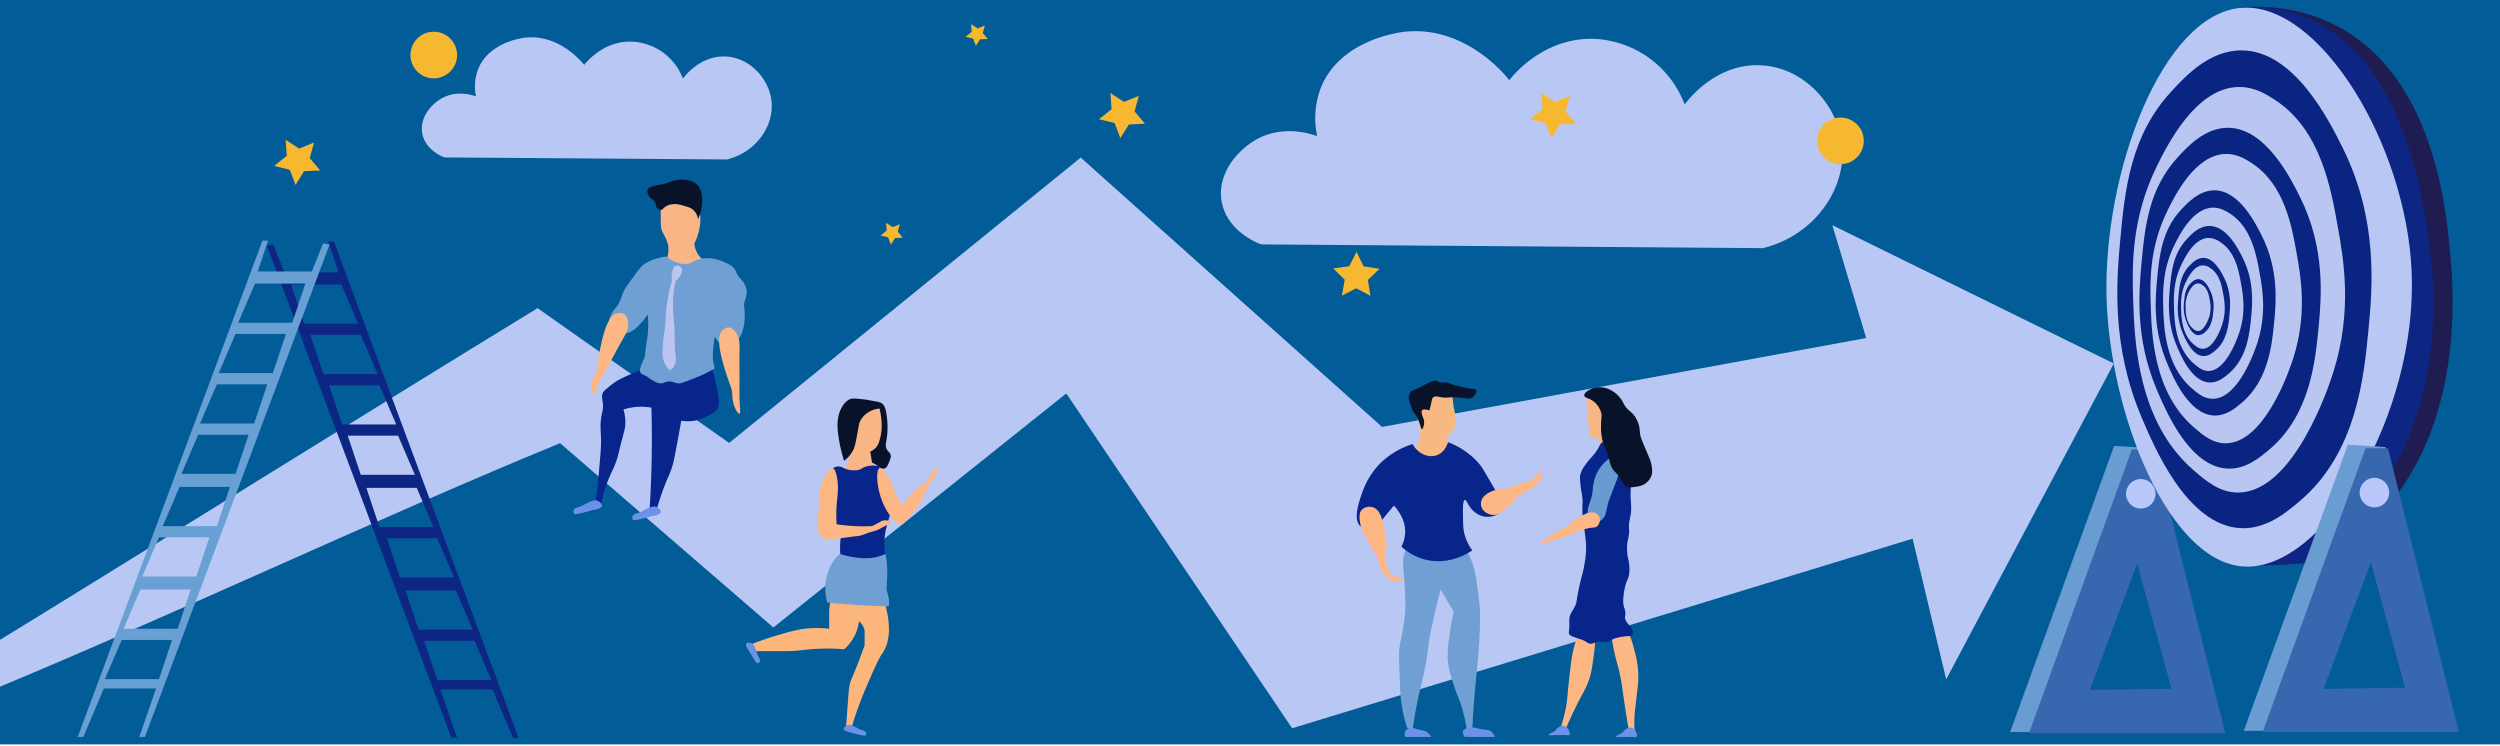
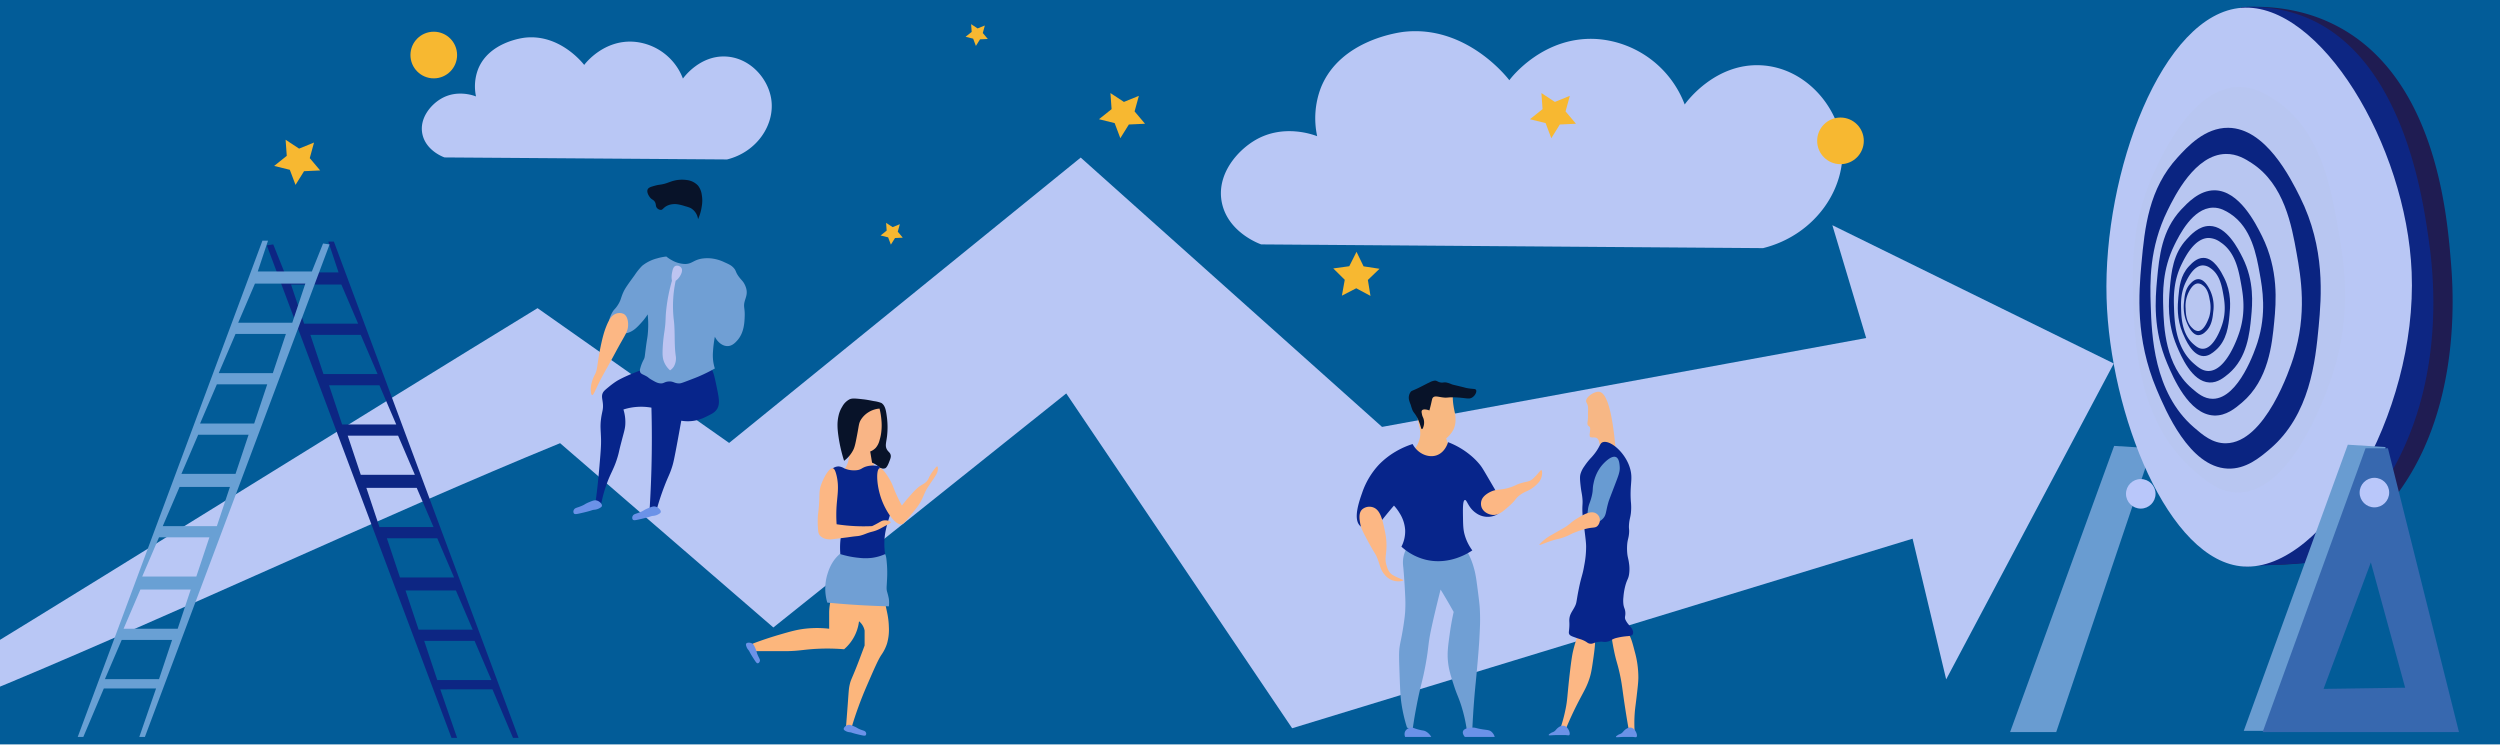
<svg xmlns="http://www.w3.org/2000/svg" id="Layer_1" data-name="Layer 1" viewBox="0 0 1340 400">
  <defs>
    <style>.cls-2{fill:#b9c7f5}.cls-3{fill:#699cd1}.cls-4{fill:#3768af}.cls-5{fill:#b9c7fa}.cls-7{fill:#0d2683}.cls-8{fill:#0a2481}.cls-9{fill:#b8c6f1}.cls-10{fill:#709fd4}.cls-12{fill:#07258b}.cls-13{fill:#fcb784}.cls-14{fill:#6b92e8}.cls-15{fill:#081329}.cls-16{fill:#f9b586}.cls-22{fill:#f7b831}</style>
  </defs>
  <path fill="#025c98" d="M0-1h1340v400H0z" />
  <path class="cls-2" d="M389.7 85.47c16.08-4 25.92-18.83 23.64-32.65-1.82-11.06-11.46-21.82-24.2-22.52-13.9-.75-22.49 11-23.09 11.82a30.71 30.71 0 00-25.89-19.71C323.72 21 313.72 34 313.13 34.8c-.8-1-13-16.54-31.52-14.64-1.32.14-19.5 2.29-25.34 16.89a25.92 25.92 0 00-1.13 14.64c-1.29-.5-10.13-3.74-18.57 1.13C231 56 224.55 63.42 226.43 72c1.93 8.74 11.12 12.14 11.83 12.38zM945 133c28.56-7.11 46-33.45 42-58-3.23-19.64-20.36-38.78-43-40-24.68-1.32-39.94 19.51-41 21a54.52 54.52 0 00-46-35c-29.2-2.46-47 20.6-48 22-1.42-1.87-23.09-29.38-56-26-2.34.24-34.62 4.07-45 30a45.84 45.84 0 00-2 26c-2.29-.88-18-6.65-33 2-9.94 5.73-21.35 18.83-18 34 3.43 15.53 19.75 21.56 21 22z" />
  <path class="cls-3" d="M1153.47 240.29l-20.29-1.29-55.77 153.39h24.72z" />
-   <path class="cls-4" d="M1192.76 393h-105.21l55.14-152.12h12zm-47.22-91l-25.35 67.82 43.73-.64q-9.18-33.49-18.38-67.09z" />
  <circle class="cls-5" cx="1147.45" cy="264.69" r="7.92" />
  <path d="M1201.38 3.85c12.56-.76 31.29 0 50.07 9.51 53.64 27 60 100.42 62.11 125.49 1.39 16.17 8.29 96.27-45 143.88a122.69 122.69 0 01-26 17.75 124.37 124.37 0 01-55.15-1.9z" fill="#1f1c52" />
  <path class="cls-7" d="M1201.38 3.85A79.14 79.14 0 011235 8.92c52.36 20.61 63.29 95.57 66.55 117.89 2.39 16.35 13.12 90-34.23 147.05a153.4 153.4 0 01-30.42 27.89l-34.22 1.9q-.68-149.91-1.3-299.8z" />
  <path class="cls-2" d="M1201.69 4.17c-42.71 2.94-74.48 88.32-72.57 155.6 1.76 61.91 33 141.42 73.53 143.88 43 2.6 93.18-81.47 90-157.82-2.86-68.52-49.28-144.53-90.96-141.66z" />
-   <path class="cls-8" d="M1201.69 27c28.06.28 46.67 37.54 53.88 52 19.19 38.42 16.13 74.93 13.94 97.61-2.46 25.46-6.34 66.12-36.76 91.9-7.35 6.23-18 15.21-31.69 14.58-28.68-1.33-46.42-43.41-53.24-59.58-16.12-38.23-13.42-72.31-11.41-94.44 2.49-27.4 5.52-56.25 27.26-79.86 7.33-7.97 20.45-22.41 38.02-22.21z" />
  <path class="cls-9" d="M1199.79 46.63c-23 .46-38.29 31.43-43.73 42.47-13.85 28.12-13.25 54.11-12.68 71.62.71 21.58 2.14 65.16 32.33 91.27 6.62 5.73 14 12.13 24.08 12 29.77-.26 48.5-57.1 50.71-64 10.65-33.4 5.63-61.29 2.53-78.6-3.72-20.87-9.26-51.89-33.59-67.81-4.64-3.01-11.09-7.12-19.65-6.95z" />
  <path class="cls-8" d="M1194.36 68.5c20 .21 33.29 26.78 38.43 37.08 13.69 27.41 11.51 53.45 10 69.63-1.76 18.16-4.53 47.17-26.23 65.56-5.25 4.45-12.81 10.85-22.61 10.4-20.46-.95-33.11-31-38-42.5-11.5-27.28-9.57-51.59-8.14-67.37 1.78-19.55 3.94-40.13 19.45-57 5.17-5.63 14.56-15.93 27.1-15.8z" />
  <path class="cls-9" d="M1193 82.52c-16.44.32-27.32 22.42-31.2 30.29-9.88 20.07-9.45 38.6-9 51.09.5 15.4 1.52 46.49 23.06 65.11 4.72 4.09 10 8.66 17.18 8.59 21.24-.18 34.6-40.73 36.17-45.66 7.6-23.83 4-43.72 1.81-56.07-2.66-14.89-6.61-37-24-48.38-3.32-2.17-7.92-5.09-14.02-4.97z" />
  <path class="cls-8" d="M1187 102c13.23.13 22 17.7 25.41 24.5 9 18.12 7.6 35.33 6.57 46-1.16 12-3 31.18-17.33 43.33-3.47 2.94-8.47 7.18-15 6.88-13.52-.63-21.89-20.47-25.1-28.1-7.6-18-6.33-34.09-5.38-44.53 1.18-12.92 2.6-26.52 12.85-37.65 3.5-3.67 9.7-10.43 17.98-10.43z" />
  <path class="cls-9" d="M1186.12 111.3c-10.87.22-18.06 14.82-20.62 20-6.54 13.27-6.25 25.52-6 33.78.33 10.17 1 30.72 15.24 43 3.12 2.7 6.61 5.72 11.36 5.68 14-.12 22.87-26.93 23.91-30.18 5-15.75 2.65-28.9 1.19-37.06-1.76-9.85-4.37-24.47-15.84-32-2.17-1.36-5.21-3.3-9.24-3.22z" />
  <path class="cls-8" d="M1184.38 121.11c9.2.09 15.29 12.3 17.66 17 6.29 12.6 5.29 24.56 4.57 32-.81 8.35-2.08 21.68-12 30.13-2.41 2-5.89 5-10.39 4.77-9.4-.43-15.21-14.23-17.45-19.52-5.28-12.53-4.4-23.7-3.74-31 .82-9 1.81-18.43 8.94-26.17 2.34-2.54 6.65-7.27 12.41-7.21z" />
  <path class="cls-9" d="M1183.76 127.55c-7.56.15-12.56 10.3-14.34 13.92-4.54 9.21-4.34 17.73-4.15 23.47.23 7.07.7 21.36 10.59 29.91 2.17 1.88 4.6 4 7.9 4 9.75-.09 15.89-18.71 16.62-21 3.49-10.95 1.84-20.09.83-25.76-1.23-6.84-3-17-11-22.23a11.18 11.18 0 00-6.45-2.31z" />
  <path class="cls-8" d="M1181.08 138.22c5.76.06 9.59 7.72 11.07 10.68 3.94 7.9 3.31 15.4 2.86 20.06-.5 5.24-1.3 13.59-7.55 18.89-1.51 1.28-3.69 3.13-6.51 3-5.9-.27-9.55-8.92-11-12.25-3.31-7.85-2.76-14.86-2.34-19.41.51-5.63 1.13-11.56 5.6-16.41 1.55-1.63 4.25-4.6 7.87-4.56z" />
  <path class="cls-9" d="M1180.68 142.26c-4.73.09-7.87 6.46-9 8.73-2.85 5.78-2.73 11.12-2.61 14.72.15 4.43.44 13.39 6.64 18.76 1.37 1.17 2.89 2.49 5 2.47 6.12-.05 10-11.74 10.43-13.16 2.18-6.86 1.15-12.59.52-16.15-.77-4.29-1.91-10.67-6.91-13.94a7 7 0 00-4.07-1.43z" />
  <path class="cls-8" d="M1178.34 149.63c3.29 0 5.47 4.4 6.31 6.09a20.16 20.16 0 011.64 11.44c-.29 3-.75 7.76-4.31 10.78a5.57 5.57 0 01-3.72 1.71c-3.36-.16-5.44-5.09-6.24-7a22 22 0 01-1.34-11.07c.3-3.21.65-6.59 3.2-9.36.85-.92 2.4-2.61 4.46-2.59z" />
  <path class="cls-9" d="M1178.11 151.93c-2.7.06-4.49 3.69-5.12 5a16.63 16.63 0 00-1.49 8.4c.08 2.53.25 7.63 3.79 10.7a4.36 4.36 0 002.82 1.41c3.49 0 5.69-6.7 6-7.51a18 18 0 00.29-9.21c-.43-2.45-1.08-6.08-3.93-7.95a4 4 0 00-2.36-.84z" />
  <path class="cls-3" d="M1278.7 239.63l-20.28-1.27-55.77 153.39h24.71z" />
  <path class="cls-4" d="M1318 392.38h-105.21l55.14-152.12h12zm-47.22-90.95l-25.35 67.82 43.73-.64q-9.16-33.61-18.38-67.18z" />
  <circle class="cls-5" cx="1272.68" cy="264.03" r="7.92" />
  <path class="cls-2" d="M-18 354c92-56.28 214.08-132.55 306.12-188.83l102.69 72.24L579.26 84.46l161.51 144.36 259.5-47.63q-9.06-30.24-18.13-60.48L1133 194.84l-89.85 169.3-18-75.41-332.56 101.61-121.08-179.46-157 125.45-114.3-98.78C206.14 276 82.07 334.52-12 373z" />
  <path class="cls-10" d="M787.16 297a41.36 41.36 0 013 8c.84 3 1.24 6.07 2 12 .56 4.37.84 6.55 1 9a107.33 107.33 0 010 12c-.23 5.64-.58 10.07-1 15-1 12-1.39 14.3-2 22-.3 3.77-.69 9.27-1 16h-3a80.25 80.25 0 00-3-13c-1.48-4.59-2.3-5.65-4-11-1.63-5.09-2.56-8-3-12-.56-5 0-8.77 1-16 .66-4.65 1.43-8.45 2-11-1.28-2.3-2.61-4.64-4-7q-1.5-2.55-3-5c-.5 1.95-1.2 4.7-2 8-.1.39-1.95 8-3 13-1.89 8.92-1.25 9.36-3 19s-2.82 11.44-5 23c-1 5.16-1.62 9.37-2 12l-3-1a82.89 82.89 0 01-3-13c-.57-3.88-.72-7.92-1-16-.26-7.44-.39-11.21 0-14 .46-3.3.92-4.17 2-11 .76-4.84.93-7 1-8a75 75 0 000-9c-.35-8.12-1-15-1-15a17.81 17.81 0 010-5 16.48 16.48 0 013-7c1.14-.22 26.28-4.75 32 5z" />
  <path d="M778.16 210c1.12 1.19 0 2 1 8 .52 3.12 1.06 4.25 1 7a12 12 0 01-1 5 14 14 0 01-2 3 16.94 16.94 0 01-2 2c.67 2 1.33 4 2 6-1.35 4.45-4.95 7.63-9 8-4.74.43-8.25-3.17-9-4a11.72 11.72 0 01-2-3 15 15 0 004-8c.71-5.2-2.27-8-1-14a13.21 13.21 0 012-5c4-5.85 13.29-7.86 16-5z" fill="#f8b881" />
  <path class="cls-12" d="M776.16 237c-.16.57-1.59 5.39-6 7s-10.21-.71-13-6a43.86 43.86 0 00-9 4 42.23 42.23 0 00-9 7 41.74 41.74 0 00-9 15c-1.75 5-5.07 14.44-1 18 1.86 1.63 4.93 1.72 7 1s2.74-2 6-6c2.09-2.6 3.85-4.67 5-6a23.25 23.25 0 013 4 19.07 19.07 0 013 9 17.7 17.7 0 01-2 9 29.81 29.81 0 0013 7c12.75 3.1 23.11-3.71 25-5a25.56 25.56 0 01-4-8c-.89-3-.93-5.34-1-10-.07-4.32-.14-8.75 1-9s1.73 4.11 6 7a10.71 10.71 0 007 2c.84-.08 4.53-.43 6-3s0-5.62-2-10c-.37-.82-.49-1-4-7-3.28-5.61-3.81-6.52-5-8a35.26 35.26 0 00-5-5 42.31 42.31 0 00-12-7z" />
  <path class="cls-13" d="M736.16 272c3.76 1.44 4.89 6.75 6 12a37.12 37.12 0 011 9c-.1 4.59-1.07 6.42 0 10 .47 1.56 1.11 3.7 3 5a29.22 29.22 0 004 2c1.53.68 2 .8 2 1-.06.49-3.18 1.05-6 0a9.8 9.8 0 01-4-3c-2.4-2.8-2.32-4.83-4-9-1-2.46-.89-1.43-5-9-3.15-5.8-3.68-7.27-4-9-.45-2.36-1.13-6 1-8a6 6 0 016-1zM824.16 254a24.78 24.78 0 01-3 3c-1.65 1.26-2.66 1-6 2-2.54.78-2.57 1.13-5 2-6 2.15-7.81.68-12 3-3.06 1.7-3.79 3.41-4 4a5.92 5.92 0 000 4c1 2.52 3.77 3.85 6 4 3.13.2 5.5-1.9 9-5 3.66-3.24 3.06-4 6-6s3.93-1.59 7-4c2.82-2.21 3.63-3.86 4-5 .56-1.74.55-3.82 0-4-.35-.12-.77.6-2 2z" />
  <path class="cls-14" d="M789.16 390c1.86-.09 1.71.38 6 1 2.24.33 3 .31 4 1a5.62 5.62 0 012 3h-16c-.38-.46-1.4-1.8-1-3 .59-1.79 3.92-1.95 5-2zM760.16 391c2.51.68 2.86.42 4 1a7.37 7.37 0 013 3h-14a3.75 3.75 0 010-3 4 4 0 013-2c1.14-.16 1.42.3 4 1z" />
  <path class="cls-15" d="M791.16 209c.53.95-.45 3-2 4-1.82 1.21-3.19.24-9 0-4.6-.19-4.12.4-7 0-2.4-.33-4-.91-5 0-.51.45-.55 1-1 3-.39 1.74-.76 3.13-1 4-1.85-.7-3.47-.75-4 0-.3.42-.19 1 0 2 .29 1.5.71 1.66 1 3a6.93 6.93 0 010 3c-.07.28-.47 2-1 2s-.6-1.86-2-5a19.4 19.4 0 00-1-2c-1-1.65-1.37-1.75-2-3a24.72 24.72 0 01-1-3 18.59 18.59 0 01-1-3 5.4 5.4 0 011-4c.58-.65.88-.5 4-2l2-1c2.36-1.2 2.79-1.46 4-2a7.75 7.75 0 013-1c1.25.06 1.39.73 3 1 1.35.23 1.53-.19 3 0a14.89 14.89 0 013 1c1 .33 1.08.29 4 1 3.48.84 3 .8 4 1 3.4.65 4.57.23 5 1z" />
  <path class="cls-16" d="M454.43 236c.27 5.13 1.35 7.88 0 12a15.64 15.64 0 01-2 4 20.07 20.07 0 0010 2 19.58 19.58 0 005-1 84.33 84.33 0 013-11c1.68-4.84 2.46-5.63 3-9a96.66 96.66 0 000-10c-.06-2.93-.12-4.07-1-5-1.63-1.71-4.65-1.22-6-1-.34.05-7.89 1.4-11 8-1.43 3-1.28 5.83-1 11z" />
  <path d="M411.43 349c7.33 0 8.66.06 11 0 5.38-.14 7.54-.62 12-1a108.26 108.26 0 0118 0 23.33 23.33 0 008-15 8.51 8.51 0 013 5v8s-1.82 4.91-3 8c-3.92 10.29-4.27 9.81-5 13-.45 2-.48 2.83-1 10-.42 5.69-.78 10.22-1 13h3a198.59 198.59 0 018-22c4.14-9.53 6.2-14.29 8-17a22.43 22.43 0 003-6 26.65 26.65 0 001-9 41.91 41.91 0 00-1-8c-1.12-5.46-1.68-8.19-3-10-5.56-7.57-23.27-5.63-26 0a23.22 23.22 0 00-1 3 32.14 32.14 0 00-1 7v9a56.09 56.09 0 00-13 0c-4.32.51-7.43 1.39-13 3-3.83 1.11-9 2.72-15 5 .33 1.33.67 2.67 1 4z" fill="#fcb67c" />
  <path class="cls-10" d="M474.43 297c.6 1.11.74 2.74 1 6a62.81 62.81 0 010 8c-.16 3.69-.37 4.32 0 6a37 37 0 011 4 15.47 15.47 0 010 4c-6.77-.17-13.78-.49-21-1q-6.12-.44-12-1a26.36 26.36 0 010-15c.73-2.39 2.51-8.25 8-12 7.97-5.44 20.25-4 23 1z" />
  <path class="cls-15" d="M471.43 219a13.14 13.14 0 00-6 2 12.68 12.68 0 00-4 4c-1.14 1.86-1 2.9-2 8-.8 4.22-1.22 6.36-2 8a16.64 16.64 0 01-5 6 81.82 81.82 0 01-3-13c-.7-4.76-.71-7.85 0-11a15 15 0 012-5 9.44 9.44 0 014-4c1.39-.62 3.26-.41 7 0 2.11.23 3.6.53 6 1a16.59 16.59 0 014 1c2.15 1.39 2.52 4.27 3 8a42.26 42.26 0 010 10c-.44 3.31-1.12 5.09 0 7 .76 1.3 1.73 1.56 2 3 .2 1-.2 2-1 4-1 2.55-1.75 2.9-2 3a3 3 0 01-2 0c-1.22-.34-1.53-1.06-3-2a10.51 10.51 0 00-2-1c-.33-2-.67-4-1-6a7.84 7.84 0 003-2 9.79 9.79 0 002-4 24.19 24.19 0 001-5 30.78 30.78 0 000-6 37.36 37.36 0 00-1-6z" />
  <path class="cls-12" d="M452.43 251a6.52 6.52 0 00-3-1 5.39 5.39 0 00-3 1 37.76 37.76 0 00-2 7 44.74 44.74 0 001 18 15.14 15.14 0 002 5c1.34 2 2.36 2.25 3 4 .56 1.53.22 2.55 0 5a39.17 39.17 0 000 7 48.62 48.62 0 0010 2 28.65 28.65 0 007 0 25.9 25.9 0 007-2 36.09 36.09 0 010-11 57.71 57.71 0 012-8c.92-3 1.71-4.84 2-8a15.29 15.29 0 000-4c-.39-2.6-1.48-4.45-3-7s-2.21-3-3-5a15.79 15.79 0 01-1-4 13.38 13.38 0 00-7 0c-2.49.72-2.66 1.67-5 2a13.19 13.19 0 01-7-1z" />
  <path class="cls-13" d="M446.43 251c-1.9-.38-4.63 4.45-6 8-2 5.08-.59 6.17-2 17a45 45 0 000 7c.11 2.06.26 3.07 1 4a6.45 6.45 0 004 2 9.3 9.3 0 003 0l8-1c5.66-.85 5.15-.49 7-1 2.48-.69 3.1-1.26 6-2a19 19 0 005-2c4.36-2.39 5.05-2.59 5-3-.08-.7-2.18-1.37-4-1-1.05.21-1.45.66-4 2-.85.45-1.55.79-2 1-2.76.13-5.77.15-9 0a95.72 95.72 0 01-10-1 72.58 72.58 0 010-10c.39-5.57 1.38-10 0-16-.81-3.52-1.6-3.92-2-4zM471.43 251c1.63-.51 4.89 4.92 6 7s1.36 3.34 3 7c1.16 2.58 2.24 4.64 3 6a77.85 77.85 0 015-6 32.91 32.91 0 014-4c2.23-1.61 3.86-2 5-4 .33-.59.36-.86 1-2a24 24 0 012-3c1.1-1.42 1.65-2.13 2-2s.37 1.79 0 3a9.13 9.13 0 01-1 2c-.77 1.29-1.38 2.12-2 3 0 0-.31.43-2 3-2 3.06-2.18 4.7-4 8-1.21 2.19-2.81 4.13-6 8s-3.62 3.93-4 4c-3.7.64-8.05-6.6-10-11-3.75-8.44-4.03-18.37-2-19z" />
  <path class="cls-14" d="M454.61 388.55c-1.33.27-2.56 1.53-2.36 2.36.09.34.39.53.79.79a5.37 5.37 0 002.36.78c1.42.15.53.31 6.3 1.58 1.23.27 2 .42 2.36 0a1.5 1.5 0 000-1.58c-.44-.84-1.29-.8-3.15-1.57-1.55-.64-1.4-.85-3.15-1.58-1.54-.64-2.33-.95-3.15-.78zM403.29 345c-1.14-.73-2.91-.7-3.34 0a1.46 1.46 0 000 1.11 5.38 5.38 0 001.14 2.22c.91 1.09.16.59 3.39 5.54.69 1.05 1.13 1.69 1.69 1.65s.94-.6 1.1-1.13c.27-.9-.36-1.48-1.15-3.33-.65-1.54-.4-1.58-1.14-3.32-.65-1.48-.98-2.26-1.69-2.74z" />
  <path d="M857.16 210c-2.54-.34-7.12 2.74-7 5 0 .85.74 1.23 1 3a20 20 0 010 3c0 2.41.06 2 0 3-.14 2.34-.59 3.12 0 4 .38.58.68.4 1 1s.14 1.17 0 3a4.83 4.83 0 000 2c.68 1 2.64-.09 4 1a3.49 3.49 0 011 2 29.44 29.44 0 011 6h8c-2.11-26.25-5.81-32.58-9-33z" fill="#f7b785" />
  <path class="cls-13" d="M871.16 338c2.62 1.95 3.45 5 5 11a51.74 51.74 0 012 14c0 2.48-.34 5.32-1 11-.51 4.39-.81 5.88-1 9a71.27 71.27 0 000 9h-3c-.55-3.05-1.25-7.14-2-12-1.67-10.8-1.65-12.88-3-19-1.28-5.78-1.78-6.14-3-12a123.75 123.75 0 01-2-13 11.93 11.93 0 018 2zM854.16 340c.85 1.15 1.32 2.7 0 12-.78 5.52-1.17 8.27-2 11-1.37 4.5-2.95 7.13-5 11s-5 9.67-8 17h-3a81.06 81.06 0 003-11c1-4.9.86-6.77 2-17s1.74-12.91 2-14a69.4 69.4 0 014-12c1.97.11 5.23.61 7 3z" />
  <path class="cls-12" d="M859.16 237c-1.95.62-1.25 2.69-6 8a35.64 35.64 0 00-4 5 13.39 13.39 0 00-2 4c-.3 1.12-.41 2.28 0 6 .44 4 .76 4.41 1 7 .28 3.09-.1 3.4 0 7 .07 2.6.28 3.11 1 9 .65 5.36 1 8 1 10a51.61 51.61 0 01-1 10c-.94 5.62-1.48 5.43-3 13-1.31 6.52-.95 6.87-2 9-1.3 2.64-2.79 4-3 7-.09 1.27.13 1.63 0 4-.15 2.62-.49 3.19 0 4s1.62 1.15 4 2c1.82.65 1.84.53 3 1 2.68 1.09 2.58 1.76 4 2 1.74.3 2-.69 5-1 2.16-.22 2.22.27 4 0 2.33-.35 2.32-1.21 5-2a35.5 35.5 0 016-1c1.39-.14 2.52-.2 3-1a2.61 2.61 0 000-2c-.32-1.13-.9-1.6-2-3a11.18 11.18 0 01-2-3c-.47-1.48.21-1.81 0-4-.18-1.83-.7-2-1-4a16.15 16.15 0 010-4 33.83 33.83 0 011-6c1-3.65 1.56-3.47 2-6a19.83 19.83 0 000-6c-.32-2.65-.8-3.19-1-6a27.71 27.71 0 010-4c.22-2.9.75-3.3 1-6 .23-2.49-.2-2.34 0-5s.69-3.42 1-6a28.9 28.9 0 000-6c-.62-8.5.82-11.33 0-16-1.64-9.32-10.73-17.36-15-16z" />
  <path d="M866.16 245c-2.42-1.09-6.38 2.95-8 5a21.58 21.58 0 00-4 9c-.71 3.17-.13 3.38-1 7s-1.62 4.13-2 7c-.32 2.36-.77 5.76 1 7s5.1 0 7-2 1.43-3.65 3-9c.21-.74 1.14-3.16 3-8 2.43-6.35 3.23-8.15 3-11-.11-1.41-.34-4.25-2-5z" fill="#689bd2" />
  <path class="cls-13" d="M855.16 275a4.34 4.34 0 012 2 4.52 4.52 0 01-1 5c-.94.85-1.86.7-4 1a36.44 36.44 0 00-7 2c-3.74 1.3-3.34 1.71-7 3-3.15 1.11-3.27.75-7 2s-5.78 2.36-6 2 2.7-2.77 3-3a26 26 0 013-2c4.2-2.39 6.3-3.59 7-4 3.92-2.3 3.17-2.67 7-5 3.57-2.17 7.2-4.32 10-3z" />
  <path class="cls-14" d="M867.16 394c.83-.55 1.27-.49 2-1a5.23 5.23 0 001-1c.27-.3 2-2.27 4-2s2.93 2.78 3 3 .52 1.54 0 2c-.31.28-.73.08-2 0h-5c-2.74.05-3.9.33-4 0s.65-.77 1-1zM831.13 393c.83-.55 1.28-.49 2-1a5.23 5.23 0 001-1c.27-.3 2-2.27 4-2s2.93 2.78 3 3 .52 1.54 0 2c-.31.28-.73.08-2 0h-5c-2.74.05-3.89.33-4 0s.65-.77 1-1z" />
-   <path class="cls-15" d="M854.16 208c-2.23.7-5.2 2.46-5 4s3.08 1.14 6 4a12.13 12.13 0 013 5c.64 2.21 0 2.78 0 7a30.37 30.37 0 001 9c.59 2.07.76 1.62 2 5 2 5.47 1.41 6.27 3 9 1.39 2.39 1.73 1.59 4 5 1.88 2.82 2.26 4.3 4 5 1 .41 2 .27 4 0 2.2-.3 4.11-.57 6-2a8.89 8.89 0 003-4c.24-.67.74-2.36 0-6-.47-2.3-1-3.21-3-8-1.86-4.43-2.79-6.68-3-8-.38-2.33-.14-3.5-1-6a16.43 16.43 0 00-2-4c-1.43-2-2.23-2.07-4-4-2.36-2.58-1.78-3.43-4-6a15.4 15.4 0 00-5-4 12.39 12.39 0 00-9-1z" />
  <path class="cls-12" d="M381.16 197.5c1.32 1.91 1.88 4.61 3 10 1.24 6 1.88 9.3 0 12-1.18 1.7-2.94 2.54-6 4a22 22 0 01-6 2 21 21 0 01-7 0c-.77 4.3-1.45 8-2 11-1.85 10-2.28 11.77-3 14-1.26 3.92-1.89 4.53-4 10-1.93 5-3.21 9.21-4 12l-4 1q.68-10.68 1-22c.31-11.45.29-22.47 0-33a31.66 31.66 0 00-11 0 29.94 29.94 0 00-4 1 22.57 22.57 0 011 8c-.14 2.41-.64 3.8-2 9-1.59 6.06-1.27 5.5-2 8-2 6.88-3.66 8.47-6 15a73 73 0 00-3 11l-3-1c1-7.15 1.58-13.26 2-18 .72-8.26 1.08-12.39 1-16-.11-4.85-.55-6.74 0-11 .53-4.06 1.26-4.9 1-8-.22-2.65-.94-4.15 0-6 .43-.86 1.29-1.59 3-3a47.27 47.27 0 014-3c2.78-1.8 9.6-4.95 19-8 14.64-5.33 27.84-5.05 32 1z" />
-   <path class="cls-16" d="M355.16 104.5c-.94.92-1 5-1 13 0 3.46.07 5.15 1 7a38.92 38.92 0 012 4 25.23 25.23 0 011 3 16.59 16.59 0 010 4 16.42 16.42 0 01-2 6c4.2 4.49 10.24 6 15 4a12.3 12.3 0 006-6 12.5 12.5 0 01-4-5 12.2 12.2 0 01-1-4 25 25 0 002-5c.73-2.6 2.87-10.29-1-16-4.24-6.25-14.55-8.42-18-5z" />
  <path class="cls-10" d="M377.16 138.5c-5.39.56-6 3-10 3a15 15 0 01-7-2 17.18 17.18 0 01-3-2 27.93 27.93 0 00-5 1 21.06 21.06 0 00-8 4 33.06 33.06 0 00-4 5c-3.37 4.62-5.05 6.92-6 9-1.47 3.2-1.21 4.21-3 7-1.47 2.29-2 2.18-3 4-.46.83-3.19 5.81-1 9 1.92 2.8 6.55 2.62 9 2 3.42-.87 5.65-3.37 8-6a29.55 29.55 0 003-4 53.58 53.58 0 010 11c-.23 2.16-.36 2.05-1 7-.6 4.62-.51 4.91-1 6a21.12 21.12 0 00-2 5 3 3 0 000 2c.42.95 1.39 1.14 3 2s1.24 1 3 2c2 1.16 3.3 1.94 5 2s1.86-.77 4-1c2.79-.3 3.24 1.07 6 1 .58 0 1.11-.09 6-2 2.64-1 4-1.55 5-2a85.58 85.58 0 008-4 22.85 22.85 0 01-1-5 25.67 25.67 0 010-4 64 64 0 011-8c1.64 3.16 4.33 5.13 7 5 2.39-.12 4-1.89 5-3 3.7-4.08 3.89-9.8 4-13 .15-4.48-.81-5 0-8 .51-1.92 1.38-3.54 1-6a10.54 10.54 0 00-1-3c-.89-1.8-1.66-2.23-3-4-2.08-2.75-1.42-3.3-3-5-1.23-1.32-2.49-1.88-5-3a21.74 21.74 0 00-7-2 19.71 19.71 0 00-4 0z" />
-   <path class="cls-13" d="M385.72 186.26c-.6-4.88-.19-7 1-8.6.19-.25 1.7-2.23 3.85-2.16 2.74.1 4.4 3.49 4.8 4.31 1.19 2.42 1 4.38 1 9.68-.06 3.94 0 7.88 0 11.83 0 7-.05 10.52 0 11.83.23 5.6.7 8.35 0 8.6s-2.11-2.18-2.88-4.3a20.78 20.78 0 01-1-6.45c-.2-2.67-.72-3.12-2.88-9.68-3.04-9.11-3.61-13.1-3.89-15.06z" />
  <path class="cls-15" d="M368.16 96.5a18 18 0 00-9 1c-1.11.37-1.58.62-3 1-2.28.6-2.93.43-5 1-2.33.64-3.53 1-4 2-.71 1.55.74 3.62 1 4 1.2 1.73 2.26 1.41 3 3 .6 1.29.15 2 1 3a2.81 2.81 0 002 1c1.1 0 1.25-1 3-2a8.5 8.5 0 013-1 10.28 10.28 0 013 0 24.77 24.77 0 014 1 20.23 20.23 0 013 1 8.07 8.07 0 013 3 8.19 8.19 0 011 3 25.77 25.77 0 002-7 17.36 17.36 0 000-6 10.21 10.21 0 00-2-5 9.77 9.77 0 00-6-3z" />
  <path d="M362.16 142.5a2.79 2.79 0 013 1c1.22 1.72-.65 4.48-1 5a7.75 7.75 0 01-2 2 64.5 64.5 0 00-1 21c.78 6.29.14 12.72 1 19a8.77 8.77 0 01-1 6 6.94 6.94 0 01-2 2 12 12 0 01-3-4c-1-2.15-1.09-4.15-1-7a82.24 82.24 0 011-10c.85-5.91.38-6.48 1-12a91 91 0 013-15 11.18 11.18 0 010-4c.29-1.64.63-3.5 2-4z" fill="#bdc4f1" />
  <path class="cls-14" d="M351.16 271.5c1.69.35 3.26 1.95 3 3-.11.43-.49.68-1 1a6.94 6.94 0 01-3 1c-1.8.18-.67.39-8 2-1.56.34-2.53.53-3 0a1.89 1.89 0 010-2c.56-1.06 1.64-1 4-2 2-.82 1.78-1.08 4-2 1.96-.81 2.96-1.22 4-1zM319.62 268.22c1.69.35 3.25 1.95 3 3-.11.43-.49.68-1 1a6.94 6.94 0 01-3 1c-1.8.18-.67.39-8 2-1.56.34-2.53.54-3 0a1.89 1.89 0 010-2c.56-1.06 1.64-1 4-2 2-.81 1.78-1.08 4-2 1.96-.81 2.96-1.22 4-1z" />
  <path class="cls-13" d="M324.8 175.35c1.79-4.58 3.21-6.28 5-7.07a5.38 5.38 0 014.54 0c2.46 1.45 2.35 5.25 2.32 6.17-.08 2.72-1.15 4.37-3.77 9-1.95 3.43-3.77 6.93-5.68 10.38-3.41 6.13-5.11 9.2-5.69 10.38-2.48 5-3.38 7.67-4.13 7.54s-.88-3-.56-5.21a20 20 0 012.22-6.14c1.09-2.44.84-3.1 2-9.93 1.66-9.47 3.03-13.28 3.75-15.12z" />
  <path class="cls-7" d="M146.46 131l6 15h29l-5.5-16.5h3l99 266h-3l-11-26H236l9 26h-3l-99-264zm16.5 42.5h29l-9-21H156q3.45 10.5 7 20.98zm10.41 27h29l-9-21h-27q3.51 10.5 7 20.98zm10 27h29l-9-21h-27q3.51 10.5 7 20.98zm10 27h29l-9-21h-27q3.51 10.5 7 20.98zm10 28h29l-9-21h-27q3.51 10.5 7 20.98zm11 27h29l-9-21h-27q3.51 10.5 7 20.98zm10 28h29l-9-21h-27q3.51 10.5 7 20.98zm10 27h29l-9-21h-27q3.51 10.5 7 20.98z" />
  <path d="M176.66 131l-99 264h-3l9-26h-28l-11 26h-3l99-266h3q-2.74 8.25-5.5 16.5h29l6-15zm-13 21h-27l-9 21h29l7-21zm-10.42 27h-27l-9 21h29q3.51-10.5 7-21zm-10 27h-27l-9 21h29q3.51-10.5 7-21zm-10 27h-27l-9 21h29q3.51-10.5 7-21zm-10 28h-27l-9 21h29q3.51-10.5 7-21zm-11 27h-27l-9 21h29q3.51-10.5 7-21zm-10 28h-27l-9 21h29q3.51-10.5 7-21zm-10 27h-27l-9 21h29q3.51-10.5 7-21z" fill="#69a0d4" />
  <path class="cls-22" d="M719.26 158.48l7.69-3.97 7.63 4.09-1.4-8.54 6.24-5.99-8.55-1.31-3.77-7.79-3.89 7.73-8.57 1.18 6.15 6.09-1.53 8.51zM158.4 99.11l4.57-7.35 8.64-.4-5.58-6.61 2.29-8.35-8.01 3.26-7.23-4.76.62 8.63-6.75 5.41 8.39 2.07 3.06 8.1zM831.5 74.07l4.57-7.34 8.65-.4-5.58-6.62 2.29-8.34-8.01 3.26-7.23-4.76.62 8.63-6.76 5.4 8.4 2.08 3.05 8.09zM600.5 74.07l4.57-7.34 8.65-.4-5.58-6.62 2.29-8.34-8.01 3.26-7.23-4.76.62 8.63-6.76 5.4 8.4 2.08 3.05 8.09z" />
  <circle class="cls-22" cx="232.5" cy="29.5" r="12.5" />
  <circle class="cls-22" cx="986.5" cy="75.5" r="12.5" />
  <path class="cls-22" d="M477.51 131.13l2.21-3.55 4.17-.19-2.69-3.19 1.11-4.03-3.87 1.57-3.49-2.29.3 4.16-3.26 2.61 4.05 1 1.47 3.91zM523.08 24.63l2.21-3.54 4.17-.2-2.69-3.19 1.1-4.03-3.87 1.57-3.48-2.29.3 4.16-3.27 2.61 4.06 1 1.47 3.91z" />
</svg>